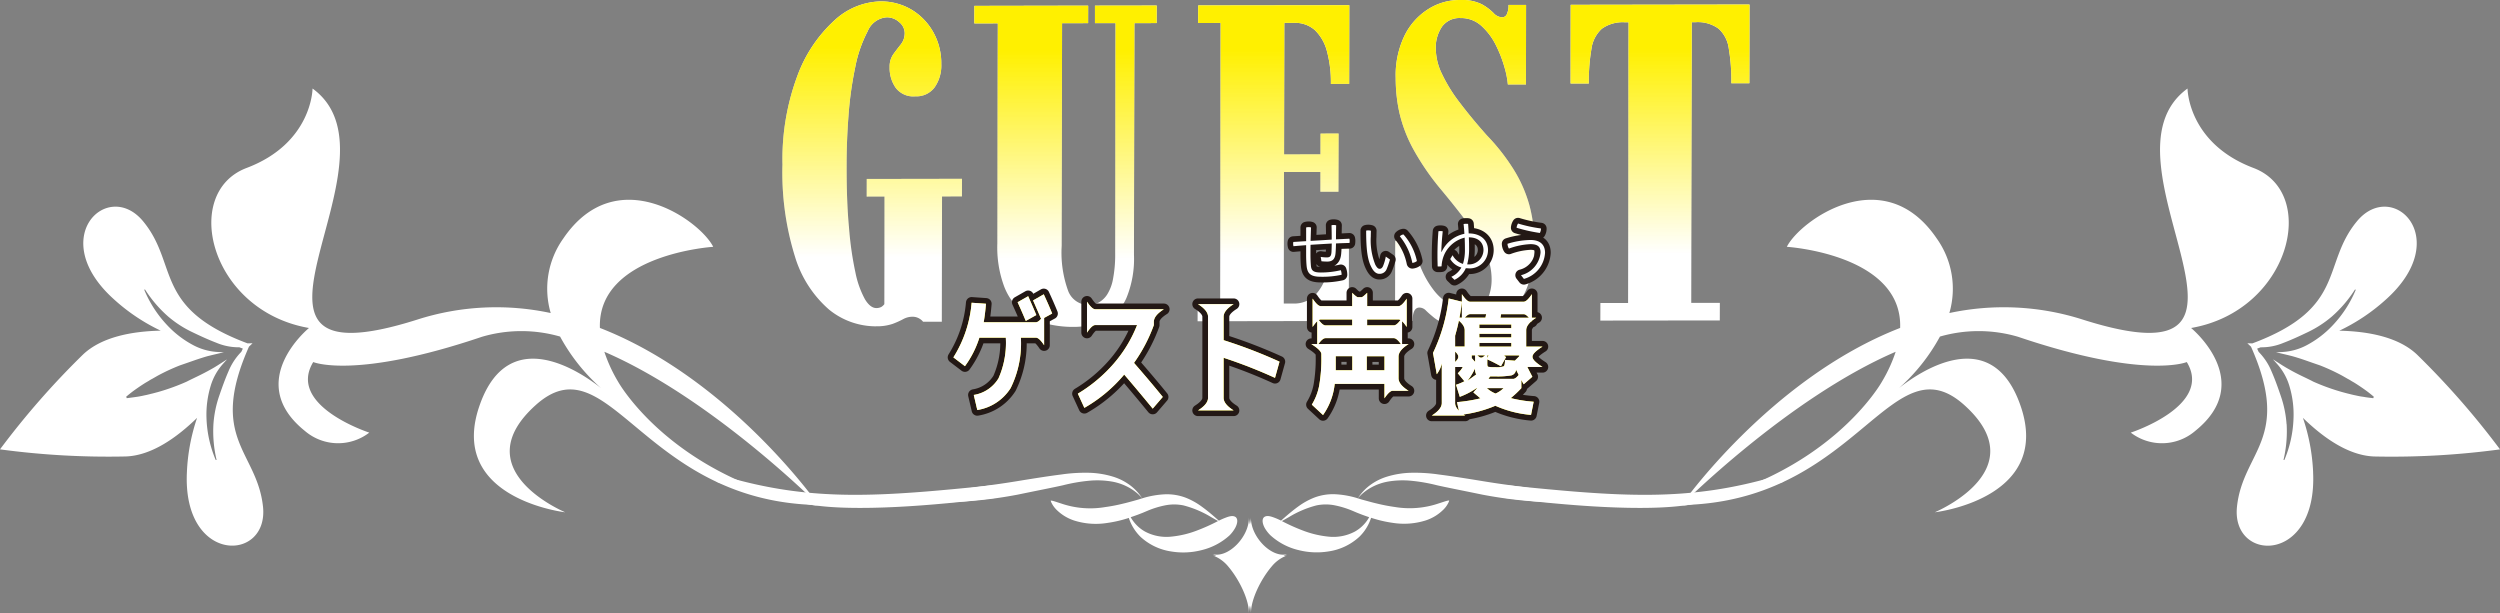
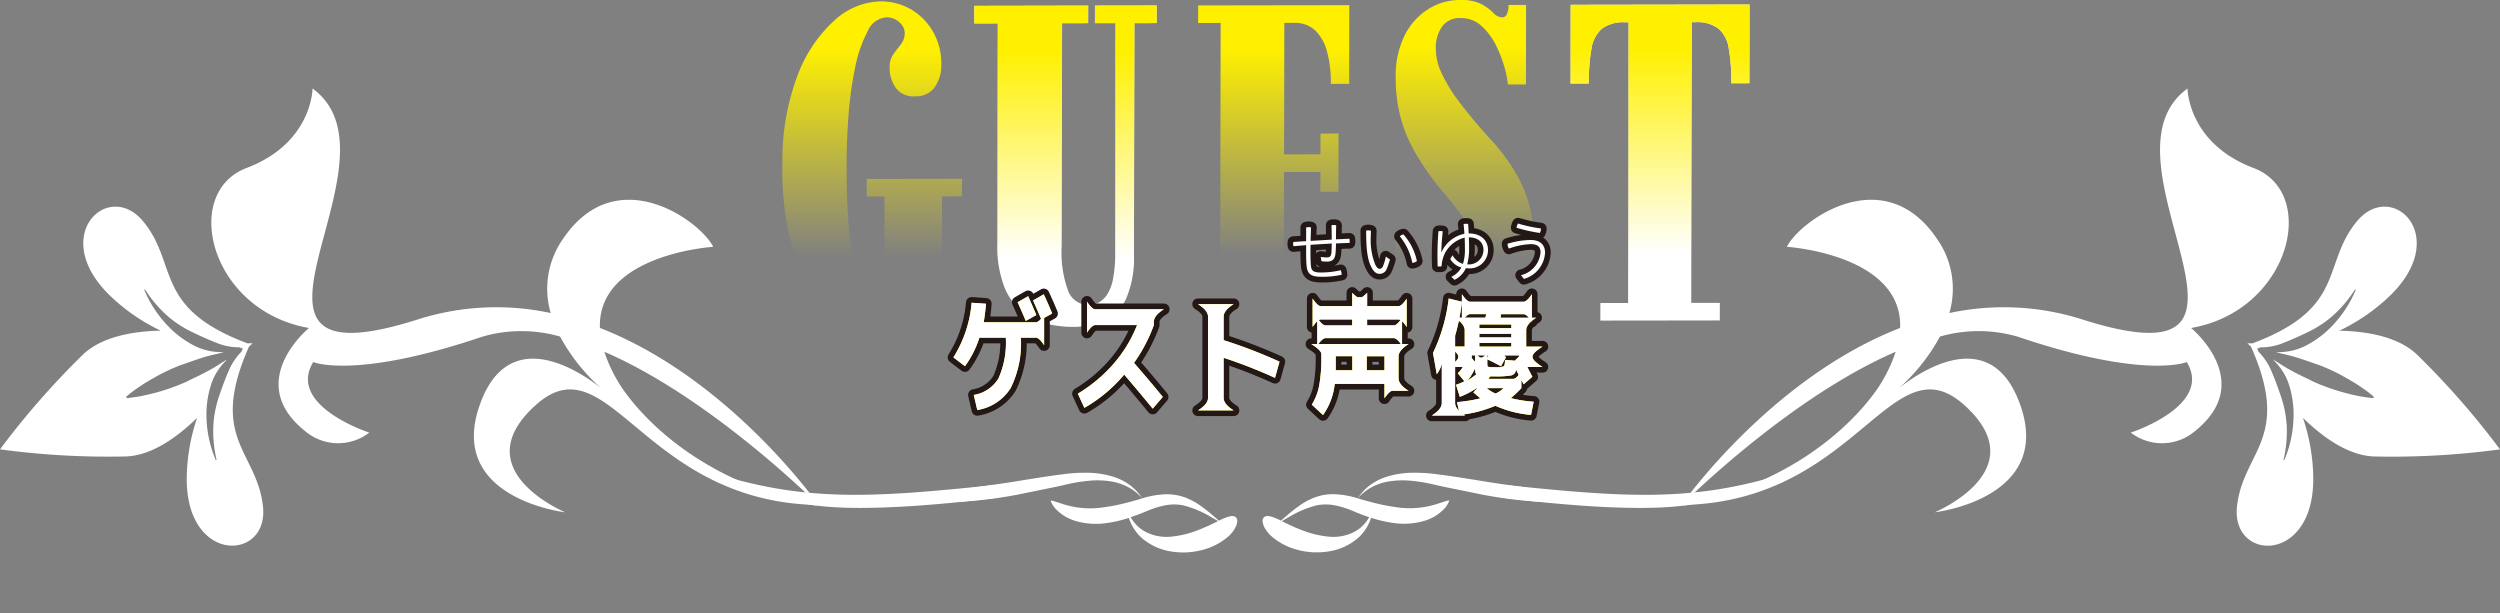
<svg xmlns="http://www.w3.org/2000/svg" height="76.618" viewBox="0 0 312.325 76.618" width="312.325">
  <rect x="0" y="0" width="312.325" height="76.618" fill="#808080" stroke="none" />
  <linearGradient id="a" gradientUnits="objectBoundingBox" x1=".5" x2=".5" y1=".141" y2=".788">
    <stop offset="0" stop-color="#fff000" />
    <stop offset="1" stop-color="#fff000" stop-opacity="0" />
  </linearGradient>
  <clipPath id="b">
    <path d="m0 0h120.812v40.839h-120.812z" />
  </clipPath>
  <clipPath id="c">
    <path d="m0 0h120.812v40.839h-120.812z" />
  </clipPath>
  <clipPath id="d">
    <path d="m0 0h312.325v65.558h-312.325z" />
  </clipPath>
  <clipPath id="e">
    <path d="m0 0h75.811v25.89h-75.811z" />
  </clipPath>
  <g clip-path="url(#b)" fill="#fff" transform="translate(97.756)">
-     <path d="m11.689 40.617a9.265 9.265 0 0 1 -5.889-2.106 14.17 14.17 0 0 1 -4.235-6.588 35.2 35.2 0 0 1 -1.565-11.523 29.7 29.7 0 0 1 1.839-11.011 17.6 17.6 0 0 1 4.615-6.954 8.8 8.8 0 0 1 5.722-2.41 7.479 7.479 0 0 1 4 1.064 7.635 7.635 0 0 1 2.692 2.833 7.935 7.935 0 0 1 .972 3.932 4.744 4.744 0 0 1 -.84 2.916 2.817 2.817 0 0 1 -2.4 1.113 2.744 2.744 0 0 1 -2.466-1.078 4.329 4.329 0 0 1 -.747-2.579 2.649 2.649 0 0 1 .486-1.635c.317-.437.634-.838.937-1.226a2.238 2.238 0 0 0 .458-1.423 1.761 1.761 0 0 0 -.655-1.3 2.271 2.271 0 0 0 -1.6-.627 2.785 2.785 0 0 0 -2.375 1.747 16.174 16.174 0 0 0 -1.556 4.514 45.08 45.08 0 0 0 -.831 5.975q-.243 3.2-.24 6.13c-.007 3.03.085 5.665.3 7.906a41.645 41.645 0 0 0 .8 5.595 11.816 11.816 0 0 0 1.184 3.34c.444.74.923 1.113 1.43 1.113a1.275 1.275 0 0 0 .634-.148 1.4 1.4 0 0 0 .366-.338l.021-13.449-2.227.007.007-2.2 11.9-.021-.007 2.2-2.487.007-.027 15.647h-2.346a1.477 1.477 0 0 0 -.395-.352 1.646 1.646 0 0 0 -.979-.268 2.4 2.4 0 0 0 -1.106.3 10.425 10.425 0 0 1 -1.318.592 6.1 6.1 0 0 1 -2.072.3" transform="translate(0 .151)" />
    <path d="m15.591 40.246a13.5 13.5 0 0 1 -3.135-.395 7.746 7.746 0 0 1 -3.056-1.486 7.655 7.655 0 0 1 -2.262-3.15 14.036 14.036 0 0 1 -.86-5.383l.061-27.507-2.939.007.008-2.192 14.219-.028-.007 2.188-3.255.007-.049 27.818a14.047 14.047 0 0 0 .81 5.623 2.709 2.709 0 0 0 2.574 1.757 2.609 2.609 0 0 0 1.233-.3 3.015 3.015 0 0 0 1.071-1.015 5.428 5.428 0 0 0 .733-1.973 16.131 16.131 0 0 0 .263-3.201l.051-28.716h-2.578v-2.188l7.715-.012-.007 2.191-2.781.009-.052 28.92a12.858 12.858 0 0 1 -.937 5.4 5.573 5.573 0 0 1 -2.656 2.8 9.752 9.752 0 0 1 -4.164.824" transform="translate(20.563 .593)" />
-     <path d="m7.36 39.578.007-2.2h2.811l.063-35.068-2.811.009.008-2.199 18.876-.028-.014 9.829-2.29.007a14.962 14.962 0 0 0 -.472-4.016 5.658 5.658 0 0 0 -1.494-2.677 3.7 3.7 0 0 0 -2.649-.935h-1.2l-.028 16.431 4.545-.007.007-2.593 2.255-.007-.014 7.272-2.26.004.007-2.473-4.552.007-.028 16.431h1.2a3.722 3.722 0 0 0 2.656-.986 5.917 5.917 0 0 0 1.5-2.72 15.075 15.075 0 0 0 .486-4.03l2.3-.007-.021 9.921z" transform="translate(44.499 .557)" />
-     <path d="m19.915 40.839a7.925 7.925 0 0 1 -2.706-.366 4.89 4.89 0 0 1 -1.55-.846c-.38-.317-.7-.592-.937-.831a1.155 1.155 0 0 0 -.817-.373c-.564 0-.846.557-.853 1.67l-2.191.007.021-10.005 2.283-.007a7.154 7.154 0 0 0 .3 1.571 15.245 15.245 0 0 0 .8 2.205 11.941 11.941 0 0 0 1.317 2.236 7.047 7.047 0 0 0 1.846 1.762 4.23 4.23 0 0 0 2.424.691 3.337 3.337 0 0 0 1.783-.416 2.265 2.265 0 0 0 .972-1.24 6.056 6.056 0 0 0 .317-2.093 7.775 7.775 0 0 0 -.775-3.3 21.442 21.442 0 0 0 -2.163-3.551q-1.4-1.881-3.291-4.164a31.828 31.828 0 0 1 -3.572-5.189 17.946 17.946 0 0 1 -1.723-4.543 19.892 19.892 0 0 1 -.458-4.312 11.337 11.337 0 0 1 1.149-5.383 8.155 8.155 0 0 1 2.973-3.255 7.325 7.325 0 0 1 3.872-1.107 5.65 5.65 0 0 1 2.755.528 6.7 6.7 0 0 1 1.466 1.092 1.545 1.545 0 0 0 1.05.543.653.653 0 0 0 .585-.31 2.585 2.585 0 0 0 .247-1.24h2.191l-.014 9.942h-2.263a11.39 11.39 0 0 0 -.437-2.205 15.668 15.668 0 0 0 -1.092-2.783 8.088 8.088 0 0 0 -1.8-2.36 3.745 3.745 0 0 0 -2.579-.951 2.7 2.7 0 0 0 -2.29 1.036 4.62 4.62 0 0 0 -.8 2.889 7.336 7.336 0 0 0 .768 3.058 19.682 19.682 0 0 0 2.227 3.586q1.448 1.913 3.382 4.087a25.63 25.63 0 0 1 3.417 4.376 17.065 17.065 0 0 1 1.9 4.362 17.7 17.7 0 0 1 .6 4.77 14.716 14.716 0 0 1 -.775 5.165 8.111 8.111 0 0 1 -1.974 3.175 7.264 7.264 0 0 1 -2.706 1.614 9.427 9.427 0 0 1 -2.875.465" transform="translate(65.666)" />
    <path d="m17.693 39.566.007-2.2h3.46l.063-35.066h-.465a4.475 4.475 0 0 0 -2.882.81 4.152 4.152 0 0 0 -1.289 2.48 24.251 24.251 0 0 0 -.331 4.362h-2.283l.014-9.837 22.343-.035-.014 9.836h-2.262a23.65 23.65 0 0 0 -.317-4.354 4.034 4.034 0 0 0 -1.282-2.473 4.413 4.413 0 0 0 -2.875-.8h-.465l-.063 35.068h3.572l-.007 2.191z" transform="translate(84.481 .484)" />
  </g>
  <g clip-path="url(#c)" fill="url(#a)" transform="translate(97.756)">
    <path d="m11.689 40.617a9.265 9.265 0 0 1 -5.889-2.106 14.17 14.17 0 0 1 -4.235-6.588 35.2 35.2 0 0 1 -1.565-11.523 29.7 29.7 0 0 1 1.839-11.011 17.6 17.6 0 0 1 4.615-6.954 8.8 8.8 0 0 1 5.722-2.41 7.479 7.479 0 0 1 4 1.064 7.635 7.635 0 0 1 2.692 2.833 7.935 7.935 0 0 1 .972 3.932 4.744 4.744 0 0 1 -.84 2.916 2.817 2.817 0 0 1 -2.4 1.113 2.744 2.744 0 0 1 -2.466-1.078 4.329 4.329 0 0 1 -.747-2.579 2.649 2.649 0 0 1 .486-1.635c.317-.437.634-.838.937-1.226a2.238 2.238 0 0 0 .458-1.423 1.761 1.761 0 0 0 -.655-1.3 2.271 2.271 0 0 0 -1.6-.627 2.785 2.785 0 0 0 -2.375 1.747 16.174 16.174 0 0 0 -1.556 4.514 45.08 45.08 0 0 0 -.831 5.975q-.243 3.2-.24 6.13c-.007 3.03.085 5.665.3 7.906a41.645 41.645 0 0 0 .8 5.595 11.816 11.816 0 0 0 1.184 3.34c.444.74.923 1.113 1.43 1.113a1.275 1.275 0 0 0 .634-.148 1.4 1.4 0 0 0 .366-.338l.021-13.449-2.227.007.007-2.2 11.9-.021-.007 2.2-2.487.007-.027 15.647h-2.346a1.477 1.477 0 0 0 -.395-.352 1.646 1.646 0 0 0 -.979-.268 2.4 2.4 0 0 0 -1.106.3 10.425 10.425 0 0 1 -1.318.592 6.1 6.1 0 0 1 -2.072.3" transform="translate(0 .151)" />
    <path d="m15.591 40.246a13.5 13.5 0 0 1 -3.135-.395 7.746 7.746 0 0 1 -3.056-1.486 7.655 7.655 0 0 1 -2.262-3.15 14.036 14.036 0 0 1 -.86-5.383l.061-27.507-2.939.007.008-2.192 14.219-.028-.007 2.188-3.255.007-.049 27.818a14.047 14.047 0 0 0 .81 5.623 2.709 2.709 0 0 0 2.574 1.757 2.609 2.609 0 0 0 1.233-.3 3.015 3.015 0 0 0 1.071-1.015 5.428 5.428 0 0 0 .733-1.973 16.131 16.131 0 0 0 .263-3.201l.051-28.716h-2.578v-2.188l7.715-.012-.007 2.191-2.781.009-.052 28.92a12.858 12.858 0 0 1 -.937 5.4 5.573 5.573 0 0 1 -2.656 2.8 9.752 9.752 0 0 1 -4.164.824" transform="translate(20.563 .593)" />
    <path d="m7.36 39.578.007-2.2h2.811l.063-35.068-2.811.009.008-2.199 18.876-.028-.014 9.829-2.29.007a14.962 14.962 0 0 0 -.472-4.016 5.658 5.658 0 0 0 -1.494-2.677 3.7 3.7 0 0 0 -2.649-.935h-1.2l-.028 16.431 4.545-.007.007-2.593 2.255-.007-.014 7.272-2.26.004.007-2.473-4.552.007-.028 16.431h1.2a3.722 3.722 0 0 0 2.656-.986 5.917 5.917 0 0 0 1.5-2.72 15.075 15.075 0 0 0 .486-4.03l2.3-.007-.021 9.921z" transform="translate(44.499 .557)" />
    <path d="m19.915 40.839a7.925 7.925 0 0 1 -2.706-.366 4.89 4.89 0 0 1 -1.55-.846c-.38-.317-.7-.592-.937-.831a1.155 1.155 0 0 0 -.817-.373c-.564 0-.846.557-.853 1.67l-2.191.007.021-10.005 2.283-.007a7.154 7.154 0 0 0 .3 1.571 15.245 15.245 0 0 0 .8 2.205 11.941 11.941 0 0 0 1.317 2.236 7.047 7.047 0 0 0 1.846 1.762 4.23 4.23 0 0 0 2.424.691 3.337 3.337 0 0 0 1.783-.416 2.265 2.265 0 0 0 .972-1.24 6.056 6.056 0 0 0 .317-2.093 7.775 7.775 0 0 0 -.775-3.3 21.442 21.442 0 0 0 -2.163-3.551q-1.4-1.881-3.291-4.164a31.828 31.828 0 0 1 -3.572-5.189 17.946 17.946 0 0 1 -1.723-4.543 19.892 19.892 0 0 1 -.458-4.312 11.337 11.337 0 0 1 1.149-5.383 8.155 8.155 0 0 1 2.973-3.255 7.325 7.325 0 0 1 3.872-1.107 5.65 5.65 0 0 1 2.755.528 6.7 6.7 0 0 1 1.466 1.092 1.545 1.545 0 0 0 1.05.543.653.653 0 0 0 .585-.31 2.585 2.585 0 0 0 .247-1.24h2.191l-.014 9.942h-2.263a11.39 11.39 0 0 0 -.437-2.205 15.668 15.668 0 0 0 -1.092-2.783 8.088 8.088 0 0 0 -1.8-2.36 3.745 3.745 0 0 0 -2.579-.951 2.7 2.7 0 0 0 -2.29 1.036 4.62 4.62 0 0 0 -.8 2.889 7.336 7.336 0 0 0 .768 3.058 19.682 19.682 0 0 0 2.227 3.586q1.448 1.913 3.382 4.087a25.63 25.63 0 0 1 3.417 4.376 17.065 17.065 0 0 1 1.9 4.362 17.7 17.7 0 0 1 .6 4.77 14.716 14.716 0 0 1 -.775 5.165 8.111 8.111 0 0 1 -1.974 3.175 7.264 7.264 0 0 1 -2.706 1.614 9.427 9.427 0 0 1 -2.875.465" transform="translate(65.666)" />
    <path d="m17.693 39.566.007-2.2h3.46l.063-35.066h-.465a4.475 4.475 0 0 0 -2.882.81 4.152 4.152 0 0 0 -1.289 2.48 24.251 24.251 0 0 0 -.331 4.362h-2.283l.014-9.837 22.343-.035-.014 9.836h-2.262a23.65 23.65 0 0 0 -.317-4.354 4.034 4.034 0 0 0 -1.282-2.473 4.413 4.413 0 0 0 -2.875-.8h-.465l-.063 35.068h3.572l-.007 2.191z" transform="translate(84.481 .484)" />
  </g>
  <g clip-path="url(#d)" fill="#fff" transform="translate(0 11.06)">
    <path d="m69.042 22c.285-.508.405-1.1.08-1.375-.345-.254-.853-.086-1.287.08s-.819.362-.819.362c-.2-.174-.474-.417-.825-.719-.368-.311-.816-.679-1.355-1.067a8.859 8.859 0 0 0 -1.956-1.081 6.639 6.639 0 0 0 -2.608-.425 11.357 11.357 0 0 0 -2.719.468l-.642.2-.608.171c-.4.108-.81.225-1.207.314a20.819 20.819 0 0 1 -2.3.445 11.16 11.16 0 0 1 -5.458-.442c-.485-.154-.81-.268-1.021-.322a1.288 1.288 0 0 0 -.308-.051 1.029 1.029 0 0 0 .106.291 3.257 3.257 0 0 0 .7.933 5.611 5.611 0 0 0 2.12 1.267 8.992 8.992 0 0 0 4.134.305 15.3 15.3 0 0 0 2.542-.579l.157-.051a5.858 5.858 0 0 0 1.492 2.391 7.217 7.217 0 0 0 3.8 1.8 9.153 9.153 0 0 0 3.806-.168 7.924 7.924 0 0 0 3.5-1.854 4.306 4.306 0 0 0 .676-.893m-2.131-.882a24.021 24.021 0 0 1 -2.773 1.235 12.061 12.061 0 0 1 -2.984.7 5.7 5.7 0 0 1 -3.375-.631 4.679 4.679 0 0 1 -1.387-1.2 4.459 4.459 0 0 1 -.392-.587c.291-.094.579-.2.873-.305l.631-.245.588-.248a11.446 11.446 0 0 1 2.305-.7 5.777 5.777 0 0 1 2.194.023 12.854 12.854 0 0 1 3.424 1.44c.371.214.673.385.9.514" transform="translate(85.255 32.919)" />
-     <path d="m62.492 23.361a2.287 2.287 0 0 0 -.5.231 1.866 1.866 0 0 0 .437-.054 4.487 4.487 0 0 0 -1.9 1.347c-1.4 1.643-2.639 4.194-2.61 5.88a4.828 4.828 0 0 0 -.128-.961 4.641 4.641 0 0 0 -.131.961c.029-1.686-1.21-4.239-2.61-5.88a4.515 4.515 0 0 0 -1.9-1.347 1.824 1.824 0 0 0 .434.054 2.416 2.416 0 0 0 -.5-.231c1.929.582 4.619-2.108 4.582-4.582a3.735 3.735 0 0 0 .123.859 3.893 3.893 0 0 0 .12-.859c-.037 2.474 2.653 5.164 4.582 4.582" transform="translate(98.366 34.795)" />
    <path d="m67.7 18.438-.645-.2a11.5 11.5 0 0 0 -2.719-.471 6.611 6.611 0 0 0 -2.61.428 8.874 8.874 0 0 0 -1.957 1.084c-.536.385-.984.756-1.352 1.067-.351.3-.628.545-.822.719-.006 0-.385-.2-.822-.362s-.941-.337-1.287-.08c-.328.268-.205.864.077 1.372a4.376 4.376 0 0 0 .688.887 7.9 7.9 0 0 0 3.5 1.857 9.2 9.2 0 0 0 3.806.168 7.21 7.21 0 0 0 3.8-1.806 5.661 5.661 0 0 0 1.2-1.672 6.291 6.291 0 0 0 .288-.719c.054.017.1.037.157.051a15.314 15.314 0 0 0 2.542.582 9.018 9.018 0 0 0 4.131-.305 5.563 5.563 0 0 0 2.12-1.27 3.147 3.147 0 0 0 .7-.933 1.008 1.008 0 0 0 .108-.288 1.3 1.3 0 0 0 -.311.051c-.208.054-.533.168-1.021.322a11.22 11.22 0 0 1 -5.455.442 22.238 22.238 0 0 1 -2.3-.445c-.4-.091-.807-.205-1.207-.314zm-.6 1.646.631.245c.294.108.582.211.873.308a4.658 4.658 0 0 1 -.388.588 4.71 4.71 0 0 1 -1.387 1.2 5.72 5.72 0 0 1 -3.375.633 12.284 12.284 0 0 1 -2.987-.7 24.188 24.188 0 0 1 -2.77-1.235c.223-.126.525-.3.9-.511a12.728 12.728 0 0 1 3.418-1.449 5.733 5.733 0 0 1 2.2-.026 11.633 11.633 0 0 1 2.305.7z" transform="translate(102.448 32.917)" />
    <path d="m129.884 42.988s10.331-3.349 7-8.816c0 0-5.2 2.211-21.066-3.153a17.473 17.473 0 0 0 -9.771-.031 23.741 23.741 0 0 1 -5.115 6.439c2.419-1.923 11.443-8.2 15.112 2 4.123 11.415-9.674 13.4-10.639 13.514.782-.348 12.393-5.5 3.737-13.346-8.954-8.127-13.142 11.028-33.721 12.372-.542.034-1.329.123-1.857.177 18.578-3.532 25.236-15.521 25.236-15.521a18.643 18.643 0 0 0 1.715-3.735c-13.479 5.812-26.815 19.212-26.815 19.212s11.03-15.828 27.375-22.19c.32-9.218-14.156-10.134-14.156-10.134 1.623-3.25 12.074-10.836 18.73-1.038a10.808 10.808 0 0 1 1.572 9.312 32.36 32.36 0 0 1 16.656.813c27.842 8.83.759-19.911 13.1-28.863 0 0 .023 6.816 8.237 9.923s4.576 17.848-7.791 19.994c0 0 8.185 6.684.522 12.853a6.38 6.38 0 0 1 -8.054.22" transform="translate(136.311 -.001)" />
    <path d="m107.49 38.364a24.281 24.281 0 0 0 -1.275-6.807c2.539 2.474 5.675 4.7 8.887 4.824a101.144 101.144 0 0 0 15.737-.887 101.144 101.144 0 0 0 -10.385-11.857c-2.342-2.208-6.14-2.893-9.691-2.97a23.945 23.945 0 0 0 5.783-3.863c8.607-7.669.873-15.2-3.586-9.8s-1.228 10.833-13.06 15.249l-.625-.014.454.425c5.124 11.537-1.021 13.035-1.752 20s10.06 7.215 9.509-4.3m-3.315-6.011a13.559 13.559 0 0 0 -.71-3.5c-.351-1.036-.722-2.08-1.155-3.07a7.542 7.542 0 0 0 -1.6-2.448l-.02-.02-.191-.405.434-.168a7.128 7.128 0 0 0 2.893-.571c1.01-.385 2.014-.85 3-1.324a13.69 13.69 0 0 0 3-1.943 15.587 15.587 0 0 0 2.907-3.4l.083.066a14.64 14.64 0 0 1 -2.88 4.43 12.387 12.387 0 0 1 -3.321 2.519 7.31 7.31 0 0 1 -3.061.813c-.234.014-.462.02-.69.026.608.154 1.221.288 1.829.442.317.077.628.174.936.271.619.191 1.218.411 1.829.622l.91.314a24.973 24.973 0 0 1 2.765 1.284l.7.4a3.585 3.585 0 0 1 .419.245l.419.243c.553.345 1.1.719 1.629 1.11.26.2.522.411.779.631l-.075.18c-.106-.011-.2-.029-.311-.043h-.04c-.234-.031-.471-.054-.708-.1s-.474-.063-.7-.114c-.146-.029-.285-.054-.428-.091-.285-.051-.565-.126-.836-.194-.288-.066-.556-.143-.836-.217a26.732 26.732 0 0 1 -3.623-1.307c-.568-.3-1.155-.565-1.735-.853s-1.141-.591-1.7-.919c-.137-.08-.277-.171-.414-.251-.271-.171-.545-.354-.822-.525-.123-.086-.254-.163-.379-.24l.017.02c.157.168.314.334.465.511a7.219 7.219 0 0 1 1.563 2.759 12.283 12.283 0 0 1 .525 4.131 14.57 14.57 0 0 1 -1.144 5.158l-.106-.009a15.574 15.574 0 0 0 .394-4.465" transform="translate(181.489 9.587)" />
    <path d="m84.72 20.55a55.034 55.034 0 0 1 -9.737-.987c-2.622-.542-4.465-.9-5.62-1.161a21.521 21.521 0 0 0 -3.255-.568 10.9 10.9 0 0 0 -2.862.1 6.793 6.793 0 0 0 -2.154.759 6.28 6.28 0 0 0 -1.238.91c-.254.262-.394.405-.394.405l.331-.459a6.192 6.192 0 0 1 1.13-1.118 6.982 6.982 0 0 1 2.171-1.107 11.216 11.216 0 0 1 3.038-.488 20.83 20.83 0 0 1 3.463.22c1.164.143 2.827.394 5.632.853 3.289.536 4.4.582 7.74 1.175l.7.374" transform="translate(110.177 31.167)" />
    <path d="m65.839 19.718c7.677.984 17.78 1.78 23.217.867a83.255 83.255 0 0 0 11.777-2.864l-.73-.77c-11.221 3.349-19.654 2.639-33.933 1.19z" transform="translate(121.997 31.408)" />
    <path d="m28.987 42.988s-10.331-3.349-7-8.816c0 0 5.2 2.211 21.066-3.153a17.473 17.473 0 0 1 9.771-.031 23.741 23.741 0 0 0 5.115 6.439c-2.419-1.923-11.443-8.2-15.112 2-4.127 11.416 9.673 13.398 10.638 13.515-.782-.348-12.393-5.5-3.737-13.346 8.955-8.128 13.144 11.027 33.722 12.37.542.034 1.329.123 1.857.177-18.579-3.531-25.237-15.52-25.237-15.52a18.643 18.643 0 0 1 -1.715-3.735c13.48 5.812 26.812 19.212 26.812 19.212s-11.027-15.828-27.367-22.19c-.32-9.218 14.156-10.134 14.156-10.134-1.623-3.25-12.074-10.836-18.73-1.038a10.808 10.808 0 0 0 -1.572 9.312 32.36 32.36 0 0 0 -16.654.813c-27.847 8.83-.764-19.91-13.1-28.863 0 0-.023 6.816-8.236 9.923s-4.577 17.848 7.791 19.993c0 0-8.185 6.684-.522 12.853a6.38 6.38 0 0 0 8.054.22" transform="translate(17.146 -.001)" />
    <path d="m32.857 42.663c-.733-6.964-6.878-8.462-1.752-20l.451-.428-.625.017c-11.825-4.413-8.595-9.862-13.052-15.252s-12.193 2.135-3.586 9.8a23.725 23.725 0 0 0 5.783 3.863c-3.552.077-7.349.762-9.691 2.97a101.093 101.093 0 0 0 -10.385 11.86 101.111 101.111 0 0 0 15.737.887c3.21-.123 6.345-2.351 8.884-4.821a24.265 24.265 0 0 0 -1.272 6.8c-.551 11.515 10.242 11.263 9.509 4.3m-5.8-5.846-.106.011a14.59 14.59 0 0 1 -1.152-5.157 12.351 12.351 0 0 1 .528-4.131 7.215 7.215 0 0 1 1.561-2.759c.154-.177.308-.342.465-.511l.02-.017c-.126.074-.257.151-.379.237-.277.174-.551.354-.822.525-.137.08-.277.174-.414.254-.562.325-1.133.633-1.706.919s-1.164.556-1.732.85a26.745 26.745 0 0 1 -3.623 1.31c-.28.071-.548.151-.836.214-.271.071-.551.143-.836.194-.143.037-.282.063-.428.091-.234.051-.468.083-.708.117s-.471.063-.7.094l-.04.006c-.111.011-.205.029-.311.04l-.077-.183c.257-.22.519-.431.776-.628.536-.394 1.078-.767 1.632-1.113l.417-.243a3.836 3.836 0 0 1 .419-.245l.7-.4a24.975 24.975 0 0 1 2.765-1.284l.907-.314c.611-.211 1.213-.431 1.832-.622.308-.1.616-.194.933-.271.608-.151 1.224-.288 1.832-.442-.228 0-.459-.009-.69-.023a7.371 7.371 0 0 1 -3.064-.816 12.318 12.318 0 0 1 -3.315-2.516 14.569 14.569 0 0 1 -2.881-4.431l.08-.068a15.665 15.665 0 0 0 2.907 3.4 13.638 13.638 0 0 0 3 1.943c.984.474 1.991.939 3 1.324a7.182 7.182 0 0 0 2.893.573l.434.165-.194.408c-.006 0-.006.014-.02.017a7.615 7.615 0 0 0 -1.595 2.448c-.434.99-.8 2.034-1.158 3.07a13.708 13.708 0 0 0 -.708 3.5 15.473 15.473 0 0 0 .394 4.465" transform="translate(0 9.585)" />
    <path d="m41.16 20.55a55.035 55.035 0 0 0 9.737-.987c2.622-.542 4.465-.9 5.62-1.161a21.52 21.52 0 0 1 3.255-.568 10.9 10.9 0 0 1 2.862.1 6.793 6.793 0 0 1 2.154.759 6.28 6.28 0 0 1 1.238.91c.254.262.394.405.394.405l-.331-.459a6.191 6.191 0 0 0 -1.13-1.118 6.982 6.982 0 0 0 -2.171-1.107 11.216 11.216 0 0 0 -3.038-.488 20.83 20.83 0 0 0 -3.463.22c-1.164.143-2.827.394-5.632.853-3.289.536-4.4.582-7.74 1.175l-.7.374" transform="translate(76.268 31.167)" />
    <path d="m66.364 19.718c-7.677.984-17.78 1.78-23.217.867a83.256 83.256 0 0 1 -11.777-2.864l.73-.77c11.221 3.349 19.654 2.639 33.933 1.19z" transform="translate(58.127 31.408)" />
  </g>
  <g clip-path="url(#e)" transform="translate(118.162 26.975)">
    <path d="m35.838 4.831a4.557 4.557 0 0 0 .779.064c.376 0 .537-.151.569-.683.017-.32.024-.683.032-1.051-.947.056-1.718.1-2.651.161-.008.433-.008.834-.008 1.236 0 .53.024 1.027.056 1.39.056.642.37.834 1.254.834a10.773 10.773 0 0 0 2.482-.289 1.678 1.678 0 0 1 .1.571 11.028 11.028 0 0 1 -2.586.25c-1.26 0-1.672-.371-1.784-1.31-.039-.411-.063-.9-.063-1.463v-1.173c-.538.04-1.053.082-1.583.13a1.338 1.338 0 0 1 -.04-.307 1.151 1.151 0 0 1 .024-.225c.53-.031 1.077-.071 1.6-.1v-1.713a1.337 1.337 0 0 1 .321-.04 1.006 1.006 0 0 1 .289.04c-.024.609-.033 1.059-.056 1.678.891-.048 1.751-.1 2.641-.161 0-.571-.008-1.189-.024-1.791a1.025 1.025 0 0 1 .281-.033 1.207 1.207 0 0 1 .3.042c-.016.585-.024 1.188-.024 1.751.554-.016 1.125-.056 1.68-.08a1.139 1.139 0 0 1 .032.281c0 .08-.009.169-.017.249-.563.016-1.132.032-1.694.064-.008.368-.016.739-.048 1.116-.048.836-.378 1.148-1.053 1.148a7.1 7.1 0 0 1 -.714-.039z" fill="none" stroke="#231815" stroke-linecap="round" stroke-linejoin="round" stroke-width="1.417" transform="translate(10.995 .287)" />
    <path d="m42.183 4.991a11.112 11.112 0 0 1 -.418 1.2.931.931 0 0 1 -.909.587c-.3 0-.667-.169-1-.836-.473-.9-.65-2.144-.65-4.56a1 1 0 0 1 .267-.033 1.2 1.2 0 0 1 .327.048c-.008.305-.015.53-.015.715a8.184 8.184 0 0 0 .563 3.525c.208.386.362.514.538.514.135 0 .281-.04.425-.329a5.8 5.8 0 0 0 .347-1.2zm1.685-3.133a7.224 7.224 0 0 1 1.678 3.324 1.114 1.114 0 0 1 -.571.233 7.58 7.58 0 0 0 -1.564-3.324.783.783 0 0 1 .457-.233z" fill="none" stroke="#231815" stroke-linecap="round" stroke-linejoin="round" stroke-width="1.417" transform="translate(13.306 .456)" />
    <path d="m46.38 4.242a4.032 4.032 0 0 1 2.843-2.257c-.024-.41-.056-.82-.1-1.221a1.855 1.855 0 0 1 .354-.031 1.476 1.476 0 0 1 .209.016c.031.368.056.78.072 1.188 1.558 0 2.416.883 2.416 2.088a2.286 2.286 0 0 1 -2.574 2.265 1.657 1.657 0 0 1 -.2-.008 2.861 2.861 0 0 1 -1.414 1.453l-.394-.376a2.737 2.737 0 0 0 1.254-1.165 2.309 2.309 0 0 1 -1.39-1.059l.289-.475a2.233 2.233 0 0 0 1.3 1.085 5.861 5.861 0 0 0 .243-1.845c0-.45-.008-.923-.032-1.437a3.845 3.845 0 0 0 -2.45 1.919 4.056 4.056 0 0 0 -.434 1.663 1.661 1.661 0 0 1 -.281.023 1.748 1.748 0 0 1 -.209-.008c-.008-.434-.024-.746-.024-1.26 0-1 .024-1.9.121-3.133a1.091 1.091 0 0 1 .233-.024 1.271 1.271 0 0 1 .305.032c-.137 1.294-.169 2.13-.177 2.562zm5.229-.225c0-.844-.538-1.583-1.832-1.59.033.546.033 1.019.033 1.446a7.04 7.04 0 0 1 -.241 1.927 1.828 1.828 0 0 0 2.04-1.783z" fill="none" stroke="#231815" stroke-linecap="round" stroke-linejoin="round" stroke-width="1.417" transform="translate(15.562 .249)" />
    <path d="m54.078 7.165a3.208 3.208 0 0 0 2.442-2.834c0-.7-.338-1.045-1.252-1.045a8.824 8.824 0 0 0 -2.7.554 1.237 1.237 0 0 1 -.177-.6 10.053 10.053 0 0 1 2.876-.474c1.188 0 1.815.579 1.815 1.6a3.613 3.613 0 0 1 -2.642 3.265zm2.49-5.838v.056a1.087 1.087 0 0 1 -.137.506 19.825 19.825 0 0 1 -2.906-.651 1.213 1.213 0 0 1 .183-.53 17.371 17.371 0 0 0 2.86.619z" fill="none" stroke="#231815" stroke-linecap="round" stroke-linejoin="round" stroke-width="1.417" transform="translate(17.779 .24)" />
    <path d="m35.838 4.831a4.557 4.557 0 0 0 .779.064c.376 0 .537-.151.569-.683.017-.32.024-.683.032-1.051-.947.056-1.718.1-2.651.161-.008.433-.008.834-.008 1.236 0 .53.024 1.027.056 1.39.056.642.37.834 1.254.834a10.773 10.773 0 0 0 2.482-.289 1.678 1.678 0 0 1 .1.571 11.028 11.028 0 0 1 -2.586.25c-1.26 0-1.672-.371-1.784-1.31-.039-.411-.063-.9-.063-1.463v-1.173c-.538.04-1.053.082-1.583.13a1.338 1.338 0 0 1 -.04-.307 1.151 1.151 0 0 1 .024-.225c.53-.031 1.077-.071 1.6-.1v-1.713a1.337 1.337 0 0 1 .321-.04 1.006 1.006 0 0 1 .289.04c-.024.609-.033 1.059-.056 1.678.891-.048 1.751-.1 2.641-.161 0-.571-.008-1.189-.024-1.791a1.025 1.025 0 0 1 .281-.033 1.207 1.207 0 0 1 .3.042c-.016.585-.024 1.188-.024 1.751.554-.016 1.125-.056 1.68-.08a1.139 1.139 0 0 1 .032.281c0 .08-.009.169-.017.249-.563.016-1.132.032-1.694.064-.008.368-.016.739-.048 1.116-.048.836-.378 1.148-1.053 1.148a7.1 7.1 0 0 1 -.714-.039z" fill="#fff" transform="translate(10.995 .287)" />
    <path d="m42.183 4.991a11.112 11.112 0 0 1 -.418 1.2.931.931 0 0 1 -.909.587c-.3 0-.667-.169-1-.836-.473-.9-.65-2.144-.65-4.56a1 1 0 0 1 .267-.033 1.2 1.2 0 0 1 .327.048c-.008.305-.015.53-.015.715a8.184 8.184 0 0 0 .563 3.525c.208.386.362.514.538.514.135 0 .281-.04.425-.329a5.8 5.8 0 0 0 .347-1.2zm1.685-3.133a7.224 7.224 0 0 1 1.678 3.324 1.114 1.114 0 0 1 -.571.233 7.58 7.58 0 0 0 -1.564-3.324.783.783 0 0 1 .457-.233" fill="#fff" transform="translate(13.306 .456)" />
    <path d="m46.38 4.242a4.032 4.032 0 0 1 2.843-2.257c-.024-.41-.056-.82-.1-1.221a1.855 1.855 0 0 1 .354-.031 1.476 1.476 0 0 1 .209.016c.031.368.056.78.072 1.188 1.558 0 2.416.883 2.416 2.088a2.286 2.286 0 0 1 -2.574 2.265 1.657 1.657 0 0 1 -.2-.008 2.861 2.861 0 0 1 -1.414 1.453l-.394-.376a2.737 2.737 0 0 0 1.254-1.165 2.309 2.309 0 0 1 -1.39-1.059l.289-.475a2.233 2.233 0 0 0 1.3 1.085 5.861 5.861 0 0 0 .243-1.845c0-.45-.008-.923-.032-1.437a3.845 3.845 0 0 0 -2.45 1.919 4.056 4.056 0 0 0 -.434 1.663 1.661 1.661 0 0 1 -.281.023 1.748 1.748 0 0 1 -.209-.008c-.008-.434-.024-.746-.024-1.26 0-1 .024-1.9.121-3.133a1.091 1.091 0 0 1 .233-.024 1.271 1.271 0 0 1 .305.032c-.137 1.294-.169 2.13-.177 2.562zm5.229-.225c0-.844-.538-1.583-1.832-1.59.033.546.033 1.019.033 1.446a7.04 7.04 0 0 1 -.241 1.927 1.828 1.828 0 0 0 2.04-1.783" fill="#fff" transform="translate(15.562 .249)" />
    <path d="m54.078 7.165a3.208 3.208 0 0 0 2.442-2.834c0-.7-.338-1.045-1.252-1.045a8.824 8.824 0 0 0 -2.7.554 1.237 1.237 0 0 1 -.177-.6 10.053 10.053 0 0 1 2.876-.474c1.188 0 1.815.579 1.815 1.6a3.613 3.613 0 0 1 -2.642 3.265zm2.49-5.838v.056a1.087 1.087 0 0 1 -.137.506 19.825 19.825 0 0 1 -2.906-.651 1.213 1.213 0 0 1 .183-.53 17.371 17.371 0 0 0 2.86.619" fill="#fff" transform="translate(17.779 .24)" />
    <g fill="none" stroke="#231815" stroke-linecap="round" stroke-linejoin="round" stroke-width="1.417">
      <path d="m12.04 13.67q-.627-.942-1.021-.942h-1.882a12.6 12.6 0 0 1 -1.279 6.3 6.057 6.057 0 0 1 -4.167 2.739l-.439-1.883a4.41 4.41 0 0 0 3.091-2.08 10.961 10.961 0 0 0 .911-5.077h-3.3a12.3 12.3 0 0 1 -1.805 3.563l-1.444-1.1a15.182 15.182 0 0 0 2.279-6.826l1.789.126q-.094 1.21-.283 2.31h6.53q.394 0 1.021-.943zm-.973-3.77-1.318.737q-.44-1.064-1.021-2.337l1.319-.753q.553 1.241 1.02 2.353zm1.978-.189-1.35.738q-.721-1.663-1.035-2.371l1.334-.769q.626 1.354 1.051 2.405z" transform="translate(.24 2.482)" />
      <path d="m13.459 11.865v-3.865q.627.942 1.021.942h8.585q-1.256.786-1.256 1.57v.409a19.784 19.784 0 0 1 -2.479 4.724q2.025 2.322 3.593 4.254l-1.255 1.46q-1.931-2.355-3.563-4.254a18.494 18.494 0 0 1 -4.976 4.16l-.816-1.775a18.565 18.565 0 0 0 4.5-3.774 16.61 16.61 0 0 0 2.9-4.795h-5.233q-.394.003-1.021.944z" transform="translate(4.179 2.716)" />
      <path d="m23.521 8.227h4.457q-1.256.786-1.255 1.57v2.935a62.414 62.414 0 0 1 6.983 2.684l-.564 2.025a61.594 61.594 0 0 0 -6.42-2.511v5.006q0 .786 1.255 1.57h-4.456q1.256-.786 1.255-1.57v-10.136q0-.789-1.255-1.573z" transform="translate(7.982 2.792)" />
      <path d="m37.013 18.551a8.224 8.224 0 0 1 -1.459 3.893l-1.4-1.3a7.05 7.05 0 0 0 .917-2.377 19.507 19.507 0 0 0 .275-3.7v-.236q0-.47-1.255-1.255h12.152q-1.256.784-1.255 1.568v2.7q0 .786 1.255 1.57h-1.993c-.263 0-.6.313-1.021.942v-1.805zm8.994-10.657v3.548q-.627-.942-1.019-.942h-3.924v.737h3.343q.392 0 1.021-.942v3.485q-.629-.942-1.021-.942h-8.555q-.392 0-1.019.942v-3.48q.627.942 1.019.942h3.348v-.742h-3.928q-.394 0-1.021.942v-3.548q.627.942 1.021.942h3.928v-1.664c.367.367.6.549.707.549h.455c.1 0 .339-.182.706-.549v1.663h3.924q.388 0 1.015-.941zm-6.8 7.2h-2.068v1.759h2.072zm1.805 1.759h2.213v-1.753h-2.208z" transform="translate(11.57 2.434)" />
      <path d="m48.245 12.482v8.412q0 .786 1.255 1.57h-4.175q1.256-.786 1.255-1.57v-4.929a3.484 3.484 0 0 1 -.627 1.334l-.471-2.652a21.586 21.586 0 0 0 1.962-6.812l1.647.409a24.626 24.626 0 0 1 -.846 4.238zm.846-1.742v-3.44q.629.942 1.021.943h6.7q.392 0 1.021-.943v3.438q-.627-.938-1.019-.938h-2.825l-.079.439h4.473q-1.256.786-1.256 1.57v2.04h2.041q-1.256.786-1.256 1.256v.031q0 .47 1.256 1.256h-1.9q.362.721.628 1.224l-1.084.942q-.456-.816-.958-1.836a.786.786 0 0 1 -.573.722 10.021 10.021 0 0 1 -2.016.126h-.628a1.725 1.725 0 0 1 -.134.157c-.068.072-.08.125-.039.157h3.036q.392 0 1.019-.942v2.1a13.165 13.165 0 0 1 -1.318 1.24 16.081 16.081 0 0 0 2.857.455l-.329 1.647a13.724 13.724 0 0 1 -4.457-1.145 15.575 15.575 0 0 1 -4.443 1.145l-.346-1.6a18.812 18.812 0 0 0 2.92-.471q-.5-.424-.879-.737l.47-.534h-.078a9.641 9.641 0 0 1 -2.088 1.084l-.47-1.507a7.483 7.483 0 0 0 1.051-.439l-.832-1a3.217 3.217 0 0 0 .627-.785h-1.82q1.256-.786 1.256-1.256v-.039q0-.472-1.256-1.256h2.056v-2.04q0-.786-1.255-1.57h3.845l.094-.439h-2.012q-.392.005-1.021.944zm1.649 5.824a8.157 8.157 0 0 1 -.942 1.554l1.082-.785a1.367 1.367 0 0 1 -.14-.77zm3.876-1.413-.643 1.161q-.926-.518-1.773-.895l.22-.471h-2.1v.346l.425.471v-1.085c.366.367.6.549.706.549h.11c.1 0 .34-.182.707-.549v1.366c0 .178.036.285.11.321a3.514 3.514 0 0 0 .879.055 2.671 2.671 0 0 0 1.059-.11q.149-.11.165-.8l1.224.1.549-.549v-.111h-1.842c-.041.038.027.106.204.2zm-3.343-3.61h4v-.455h-4zm0 1.161h4v-.455h-4zm0 1.145h4v-.455h-4zm2.025 5.87a3.247 3.247 0 0 0 1-.675h-2.083a3.522 3.522 0 0 0 1.085.675z" transform="translate(15.381 2.477)" />
    </g>
    <path d="m12.04 13.67q-.627-.942-1.021-.942h-1.882a12.6 12.6 0 0 1 -1.279 6.3 6.057 6.057 0 0 1 -4.167 2.739l-.439-1.883a4.41 4.41 0 0 0 3.091-2.08 10.961 10.961 0 0 0 .911-5.077h-3.3a12.3 12.3 0 0 1 -1.805 3.563l-1.444-1.1a15.182 15.182 0 0 0 2.279-6.826l1.789.126q-.094 1.21-.283 2.31h6.53q.394 0 1.021-.943zm-.973-3.77-1.318.737q-.44-1.064-1.021-2.337l1.319-.753q.553 1.241 1.02 2.353m1.978-.189-1.35.738q-.721-1.663-1.035-2.371l1.334-.769q.627 1.35 1.051 2.4" fill="#fff000" transform="translate(.24 2.482)" />
    <path d="m13.459 11.865v-3.865q.627.942 1.021.942h8.585q-1.256.786-1.256 1.57v.409a19.784 19.784 0 0 1 -2.479 4.724q2.025 2.322 3.593 4.254l-1.255 1.46q-1.931-2.355-3.563-4.254a18.494 18.494 0 0 1 -4.976 4.16l-.816-1.775a18.565 18.565 0 0 0 4.5-3.774 16.61 16.61 0 0 0 2.9-4.795h-5.233q-.394 0-1.021.942" fill="#fff000" transform="translate(4.179 2.716)" />
    <path d="m23.521 8.227h4.457q-1.256.786-1.255 1.57v2.935a62.414 62.414 0 0 1 6.983 2.684l-.564 2.025a61.594 61.594 0 0 0 -6.42-2.511v5.006q0 .786 1.255 1.57h-4.456q1.256-.786 1.255-1.57v-10.136q0-.786-1.255-1.57" fill="#fff000" transform="translate(7.982 2.792)" />
    <path d="m37.013 18.551a8.224 8.224 0 0 1 -1.459 3.893l-1.4-1.3a7.05 7.05 0 0 0 .917-2.377 19.507 19.507 0 0 0 .275-3.7v-.236q0-.47-1.255-1.255h12.152q-1.256.784-1.255 1.568v2.7q0 .786 1.255 1.57h-1.993c-.263 0-.6.313-1.021.942v-1.805zm8.994-10.657v3.548q-.627-.942-1.019-.942h-3.924v.737h3.343q.392 0 1.021-.942v3.485q-.629-.942-1.021-.942h-8.555q-.392 0-1.019.942v-3.48q.627.942 1.019.942h3.348v-.742h-3.928q-.394 0-1.021.942v-3.548q.627.942 1.021.942h3.928v-1.664c.367.367.6.549.707.549h.455c.1 0 .339-.182.706-.549v1.663h3.924q.392 0 1.019-.942m-6.8 7.2h-2.072v1.759h2.072zm1.805 1.759h2.213v-1.752h-2.212z" fill="#fff000" transform="translate(11.57 2.434)" />
    <path d="m48.245 12.482v8.412q0 .786 1.255 1.57h-4.175q1.256-.786 1.255-1.57v-4.929a3.484 3.484 0 0 1 -.627 1.334l-.471-2.652a21.586 21.586 0 0 0 1.962-6.812l1.647.409a24.626 24.626 0 0 1 -.846 4.238m.846-1.742v-3.44q.629.942 1.021.943h6.7q.392 0 1.021-.943v3.438q-.627-.938-1.019-.938h-2.825l-.079.439h4.473q-1.256.786-1.256 1.57v2.04h2.041q-1.256.786-1.256 1.256v.031q0 .47 1.256 1.256h-1.9q.362.721.628 1.224l-1.084.942q-.456-.816-.958-1.836a.786.786 0 0 1 -.573.722 10.021 10.021 0 0 1 -2.016.126h-.628a1.725 1.725 0 0 1 -.134.157c-.068.072-.08.125-.039.157h3.036q.392 0 1.019-.942v2.1a13.165 13.165 0 0 1 -1.318 1.24 16.081 16.081 0 0 0 2.857.455l-.329 1.647a13.724 13.724 0 0 1 -4.457-1.145 15.575 15.575 0 0 1 -4.443 1.145l-.346-1.6a18.812 18.812 0 0 0 2.92-.471q-.5-.424-.879-.737l.47-.534h-.078a9.641 9.641 0 0 1 -2.088 1.084l-.47-1.507a7.483 7.483 0 0 0 1.051-.439l-.832-1a3.217 3.217 0 0 0 .627-.785h-1.82q1.256-.786 1.256-1.256v-.039q0-.472-1.256-1.256h2.056v-2.04q0-.786-1.255-1.57h3.845l.094-.439h-2.012q-.392 0-1.021.942m1.649 5.824a8.157 8.157 0 0 1 -.942 1.554l1.082-.785a1.367 1.367 0 0 1 -.141-.769m3.876-1.413-.643 1.161q-.926-.518-1.773-.895l.22-.471h-2.1v.346l.425.471v-1.082c.366.367.6.549.706.549h.11c.1 0 .34-.182.707-.549v1.366c0 .178.036.285.11.321a3.514 3.514 0 0 0 .879.055 2.671 2.671 0 0 0 1.059-.11q.149-.11.165-.8l1.224.1.549-.549v-.111h-1.841c-.042.043.027.111.2.2m-3.343-3.61h4v-.455h-4zm0 1.161h4v-.455h-4zm0 1.145h4v-.455h-4zm2.025 5.87a3.247 3.247 0 0 0 1-.675h-2.079a3.522 3.522 0 0 0 1.084.675" fill="#fff000" transform="translate(15.381 2.477)" />
    <path d="m12.04 13.67q-.627-.942-1.021-.942h-1.882a12.6 12.6 0 0 1 -1.279 6.3 6.057 6.057 0 0 1 -4.167 2.739l-.439-1.883a4.41 4.41 0 0 0 3.091-2.08 10.961 10.961 0 0 0 .911-5.077h-3.3a12.3 12.3 0 0 1 -1.805 3.563l-1.444-1.1a15.182 15.182 0 0 0 2.279-6.826l1.789.126q-.094 1.21-.283 2.31h6.53q.394 0 1.021-.943zm-.973-3.77-1.318.737q-.44-1.064-1.021-2.337l1.319-.753q.553 1.241 1.02 2.353m1.978-.189-1.35.738q-.721-1.663-1.035-2.371l1.334-.769q.627 1.35 1.051 2.4" fill="#fff" transform="translate(.24 2.482)" />
    <path d="m13.459 11.865v-3.865q.627.942 1.021.942h8.585q-1.256.786-1.256 1.57v.409a19.784 19.784 0 0 1 -2.479 4.724q2.025 2.322 3.593 4.254l-1.255 1.46q-1.931-2.355-3.563-4.254a18.494 18.494 0 0 1 -4.976 4.16l-.816-1.775a18.565 18.565 0 0 0 4.5-3.774 16.61 16.61 0 0 0 2.9-4.795h-5.233q-.394 0-1.021.942" fill="#fff" transform="translate(4.179 2.716)" />
    <path d="m23.521 8.227h4.457q-1.256.786-1.255 1.57v2.935a62.414 62.414 0 0 1 6.983 2.684l-.564 2.025a61.594 61.594 0 0 0 -6.42-2.511v5.006q0 .786 1.255 1.57h-4.456q1.256-.786 1.255-1.57v-10.136q0-.786-1.255-1.57" fill="#fff" transform="translate(7.982 2.792)" />
    <path d="m37.013 18.551a8.224 8.224 0 0 1 -1.459 3.893l-1.4-1.3a7.05 7.05 0 0 0 .917-2.377 19.507 19.507 0 0 0 .275-3.7v-.236q0-.47-1.255-1.255h12.152q-1.256.784-1.255 1.568v2.7q0 .786 1.255 1.57h-1.993c-.263 0-.6.313-1.021.942v-1.805zm8.994-10.657v3.548q-.627-.942-1.019-.942h-3.924v.737h3.343q.392 0 1.021-.942v3.485q-.629-.942-1.021-.942h-8.555q-.392 0-1.019.942v-3.48q.627.942 1.019.942h3.348v-.742h-3.928q-.394 0-1.021.942v-3.548q.627.942 1.021.942h3.928v-1.664c.367.367.6.549.707.549h.455c.1 0 .339-.182.706-.549v1.663h3.924q.392 0 1.019-.942m-6.8 7.2h-2.072v1.759h2.072zm1.805 1.759h2.213v-1.752h-2.212z" fill="#fff" transform="translate(11.57 2.434)" />
    <path d="m48.245 12.482v8.412q0 .786 1.255 1.57h-4.175q1.256-.786 1.255-1.57v-4.929a3.484 3.484 0 0 1 -.627 1.334l-.471-2.652a21.586 21.586 0 0 0 1.962-6.812l1.647.409a24.626 24.626 0 0 1 -.846 4.238m.846-1.742v-3.44q.629.942 1.021.943h6.7q.392 0 1.021-.943v3.438q-.627-.938-1.019-.938h-2.825l-.079.439h4.473q-1.256.786-1.256 1.57v2.04h2.041q-1.256.786-1.256 1.256v.031q0 .47 1.256 1.256h-1.9q.362.721.628 1.224l-1.084.942q-.456-.816-.958-1.836a.786.786 0 0 1 -.573.722 10.021 10.021 0 0 1 -2.016.126h-.628a1.725 1.725 0 0 1 -.134.157c-.068.072-.08.125-.039.157h3.036q.392 0 1.019-.942v2.1a13.165 13.165 0 0 1 -1.318 1.24 16.081 16.081 0 0 0 2.857.455l-.329 1.647a13.724 13.724 0 0 1 -4.457-1.145 15.575 15.575 0 0 1 -4.443 1.145l-.346-1.6a18.812 18.812 0 0 0 2.92-.471q-.5-.424-.879-.737l.47-.534h-.078a9.641 9.641 0 0 1 -2.088 1.084l-.47-1.507a7.483 7.483 0 0 0 1.051-.439l-.832-1a3.217 3.217 0 0 0 .627-.785h-1.82q1.256-.786 1.256-1.256v-.039q0-.472-1.256-1.256h2.056v-2.04q0-.786-1.255-1.57h3.845l.094-.439h-2.012q-.392 0-1.021.942m1.649 5.824a8.157 8.157 0 0 1 -.942 1.554l1.082-.785a1.367 1.367 0 0 1 -.141-.769m3.876-1.413-.643 1.161q-.926-.518-1.773-.895l.22-.471h-2.1v.346l.425.471v-1.082c.366.367.6.549.706.549h.11c.1 0 .34-.182.707-.549v1.366c0 .178.036.285.11.321a3.514 3.514 0 0 0 .879.055 2.671 2.671 0 0 0 1.059-.11q.149-.11.165-.8l1.224.1.549-.549v-.111h-1.841c-.042.043.027.111.2.2m-3.343-3.61h4v-.455h-4zm0 1.161h4v-.455h-4zm0 1.145h4v-.455h-4zm2.025 5.87a3.247 3.247 0 0 0 1-.675h-2.079a3.522 3.522 0 0 0 1.084.675" fill="#fff" transform="translate(15.381 2.477)" />
  </g>
</svg>